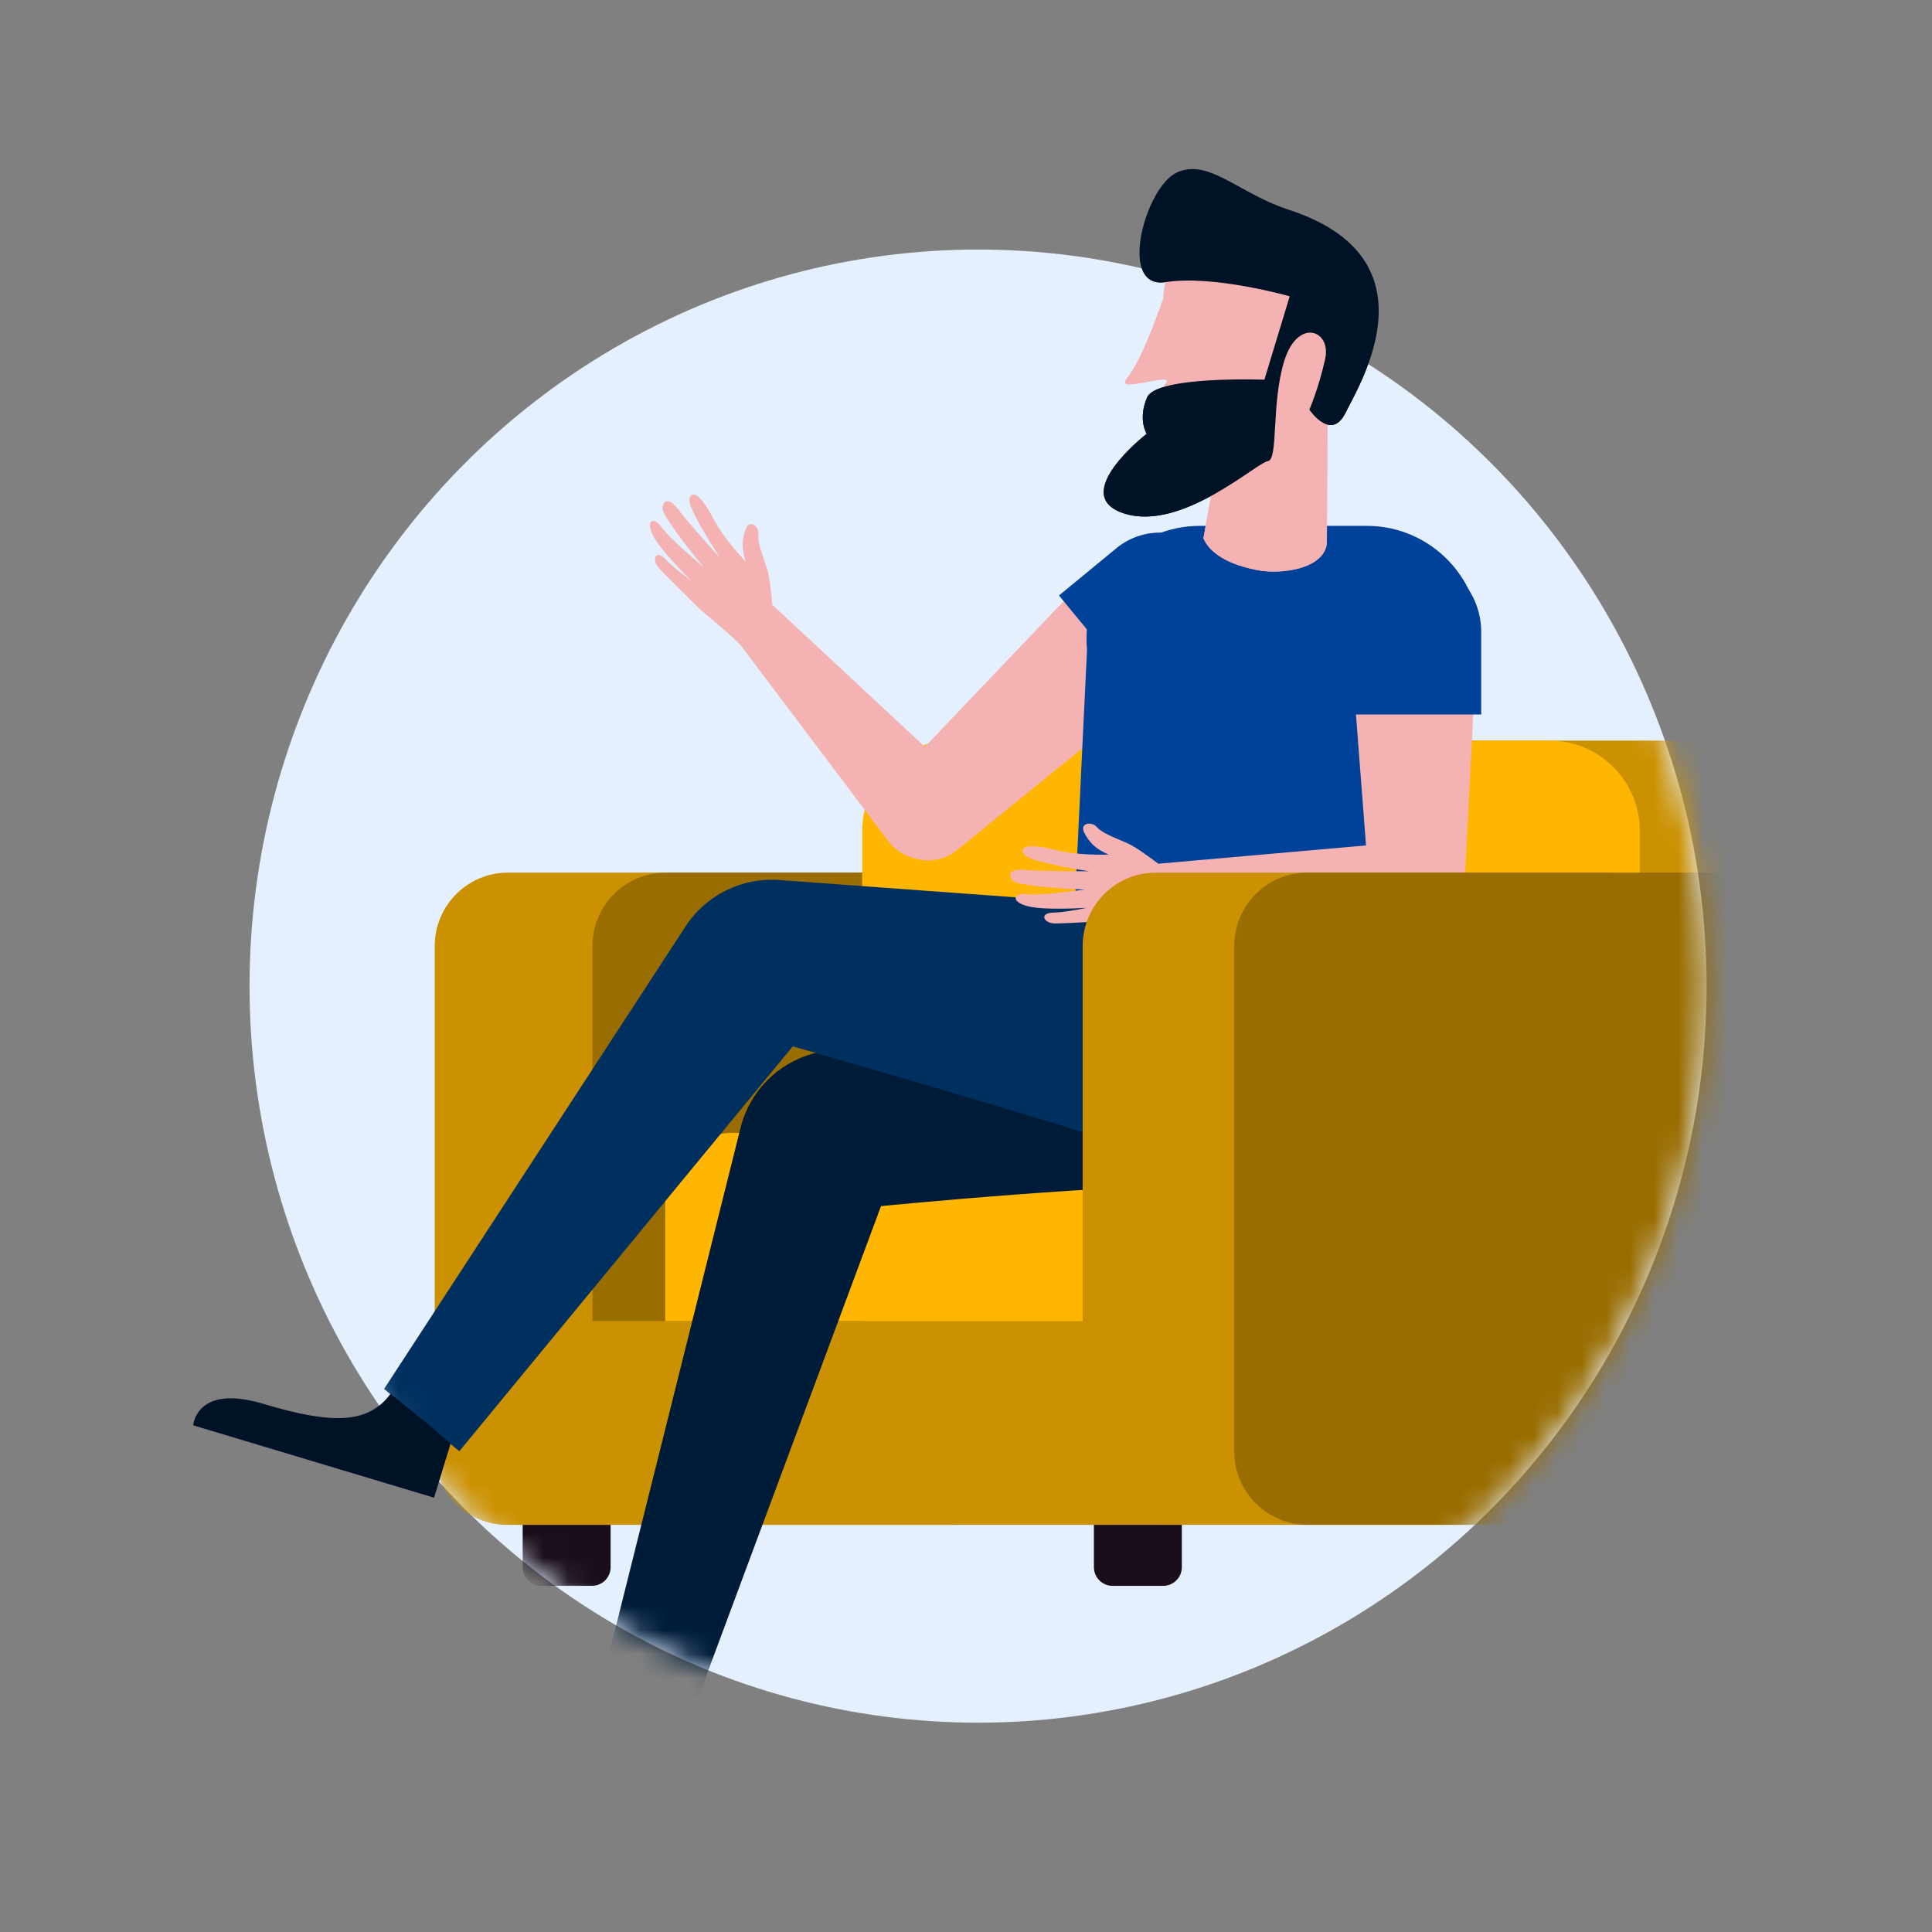
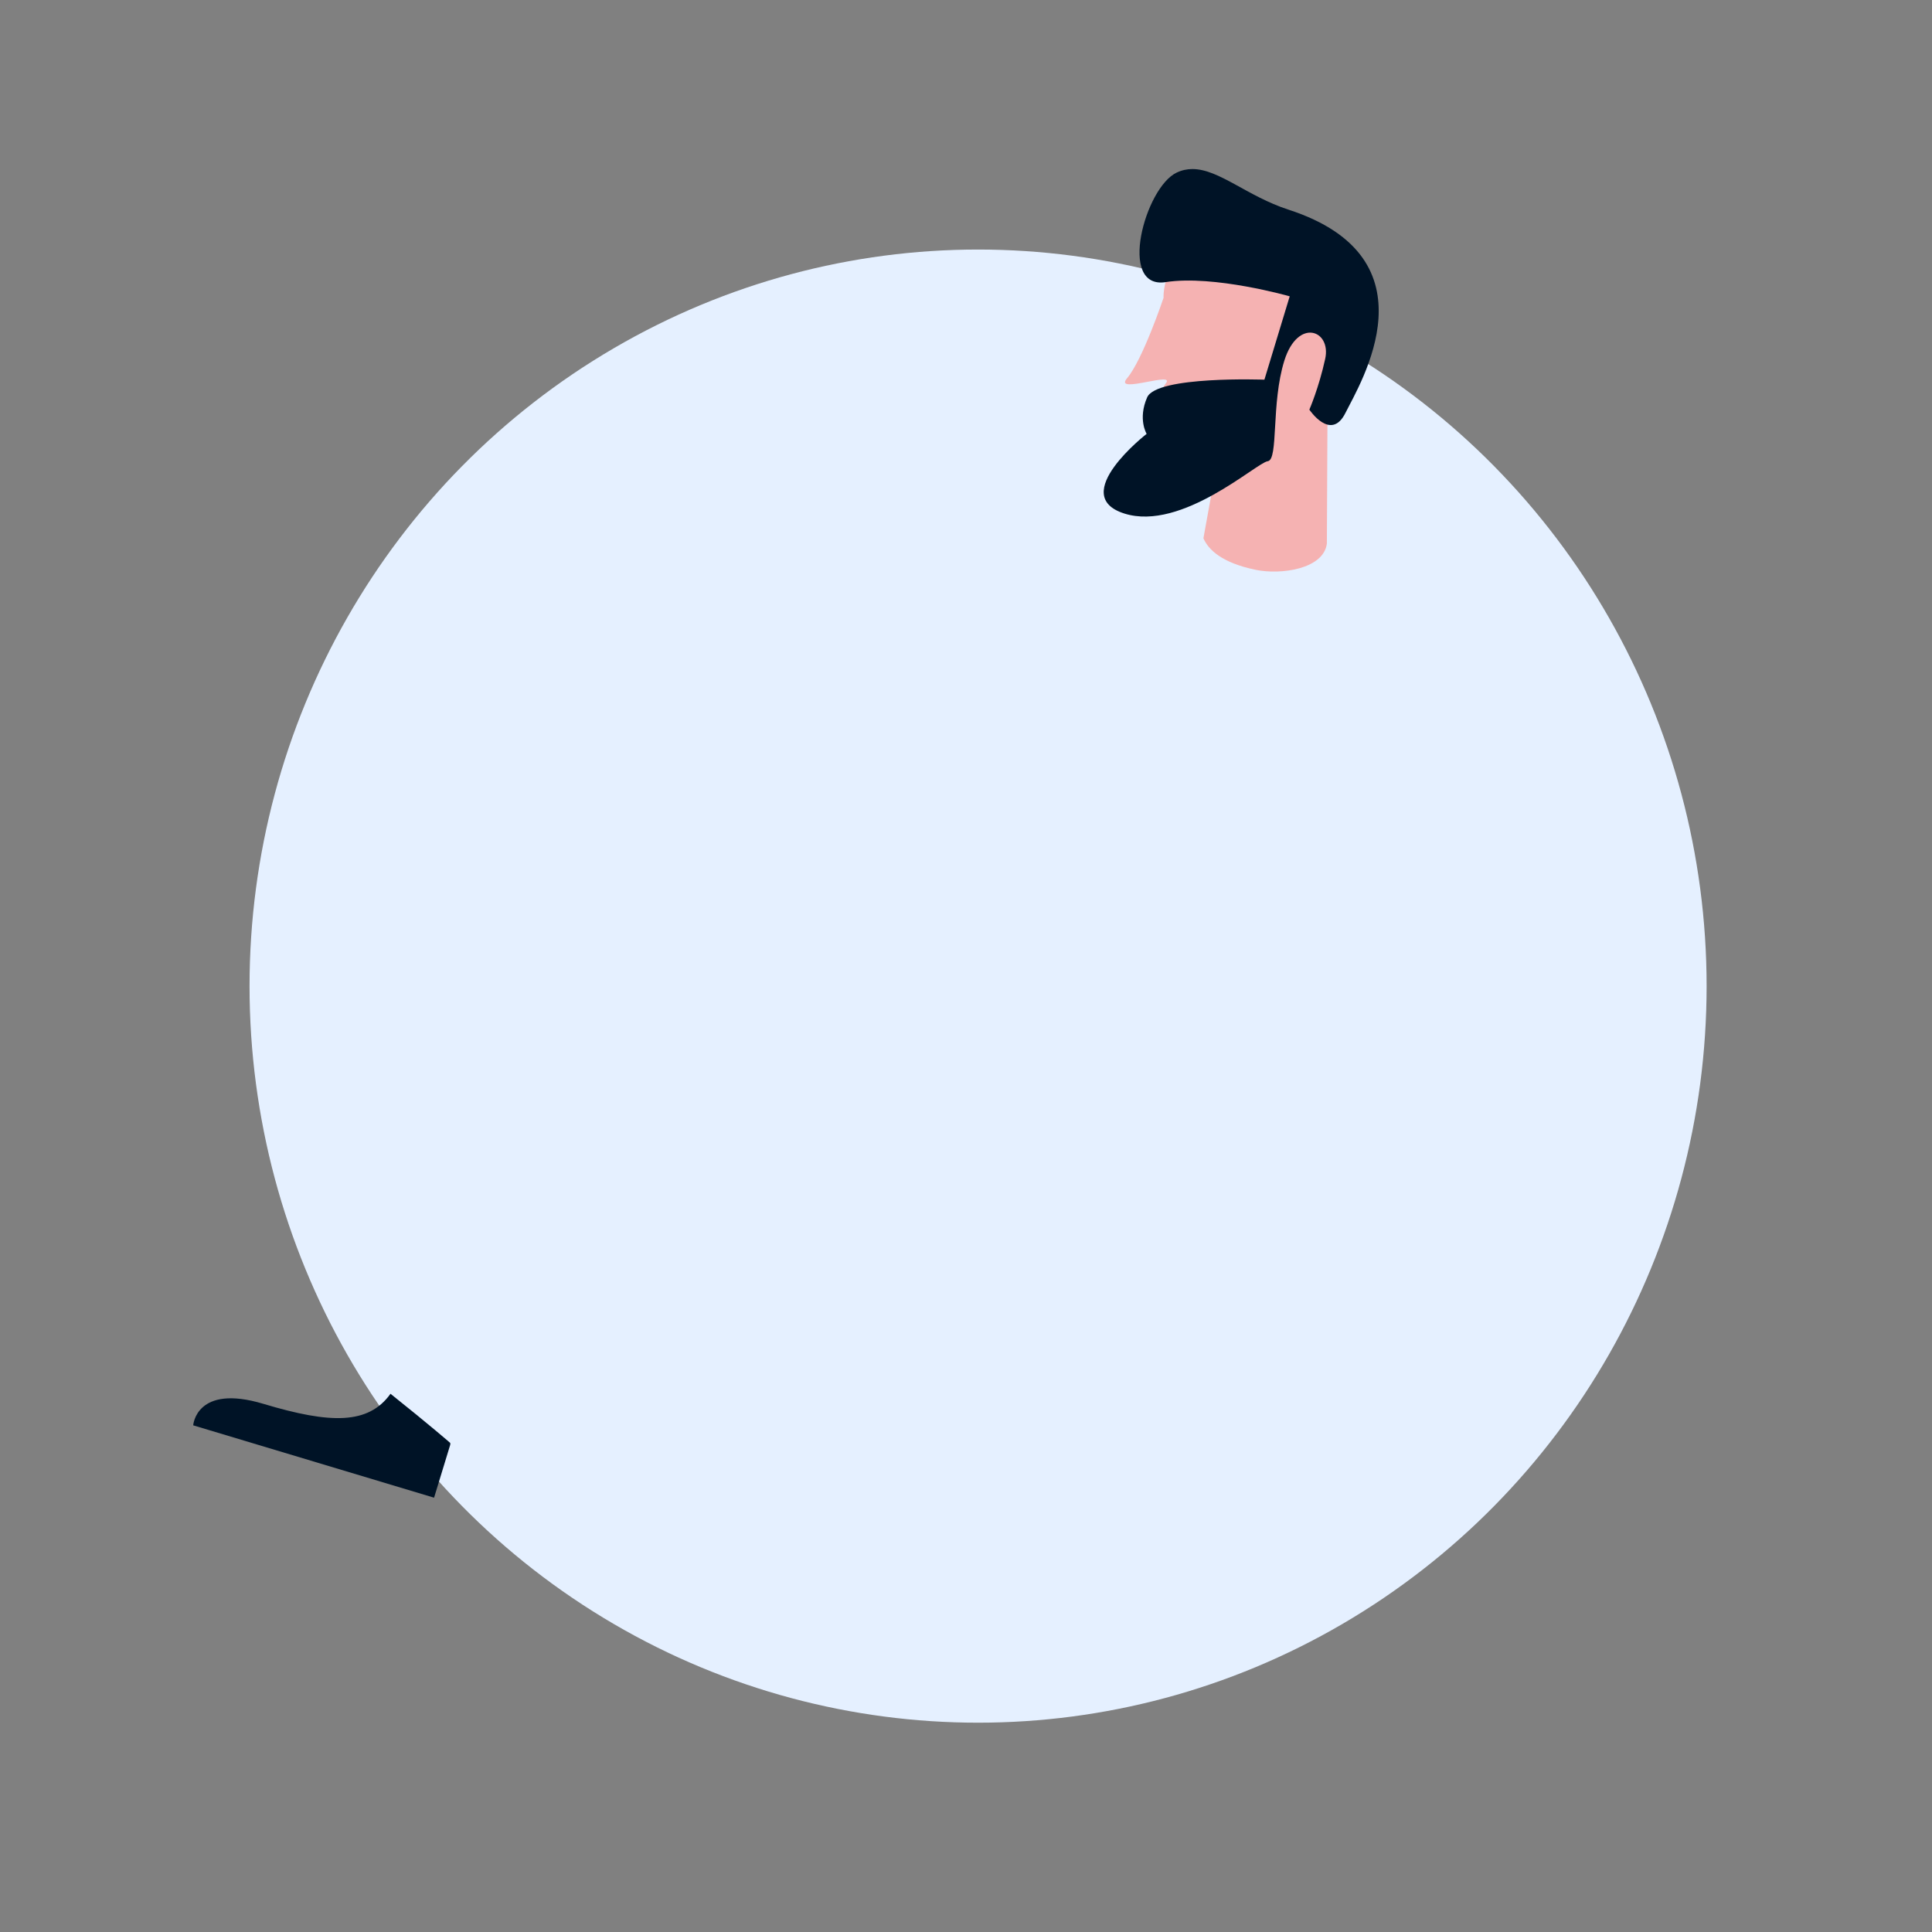
<svg xmlns="http://www.w3.org/2000/svg" width="80" height="80" viewBox="0 0 80 80" fill="none">
  <rect x="0" y="0" width="80" height="80" fill="#808080" stroke="none" />
  <ellipse cx="40.5" cy="40.833" rx="30.167" ry="30.5" fill="#E5F0FF" />
  <mask id="mask0_578_3515" style="mask-type:alpha" maskUnits="userSpaceOnUse" x="10" y="10" width="61" height="62">
-     <ellipse cx="40.5" cy="40.833" rx="30.167" ry="30.5" fill="white" />
-   </mask>
+     </mask>
  <g mask="url(#mask0_578_3515)">
    <path fill-rule="evenodd" clip-rule="evenodd" d="M70.277 65.667H68.18C67.754 65.667 67.408 65.32 67.408 64.892V63.139H71.05V64.892C71.05 65.32 70.704 65.667 70.277 65.667Z" fill="#1A0E1A" />
    <path fill-rule="evenodd" clip-rule="evenodd" d="M24.511 65.667H22.415C21.988 65.667 21.643 65.32 21.643 64.892V63.139H25.284V64.892C25.284 65.32 24.938 65.667 24.511 65.667Z" fill="#1A0E1A" />
    <path fill-rule="evenodd" clip-rule="evenodd" d="M48.164 65.667H46.069C45.641 65.667 45.296 65.32 45.296 64.892V63.139H48.937V64.892C48.937 65.32 48.591 65.667 48.164 65.667Z" fill="#1A0E1A" />
    <path fill-rule="evenodd" clip-rule="evenodd" d="M39.527 63.139H21.035C19.358 63.139 18.001 61.777 18.001 60.097V39.174C18.001 37.495 19.358 36.133 21.035 36.133H39.527C41.203 36.133 42.56 37.495 42.56 39.174V60.097C42.56 61.777 41.203 63.139 39.527 63.139Z" fill="#CC9100" />
    <path fill-rule="evenodd" clip-rule="evenodd" d="M46.059 63.139H27.566C25.89 63.139 24.533 61.777 24.533 60.097V39.174C24.533 37.495 25.89 36.133 27.566 36.133H46.059C47.735 36.133 49.092 37.495 49.092 39.174V60.097C49.092 61.777 47.735 63.139 46.059 63.139Z" fill="#996D00" />
    <path fill-rule="evenodd" clip-rule="evenodd" d="M68.415 63.139H20.988C19.337 63.139 18 61.798 18 60.145V54.7H68.415V63.139Z" fill="#CC9100" />
    <path fill-rule="evenodd" clip-rule="evenodd" d="M73.093 54.701H36.694V34.411C36.694 32.343 38.367 30.667 40.431 30.667H69.358C71.422 30.667 73.093 32.343 73.093 34.411V54.701Z" fill="#CC9100" />
    <path fill-rule="evenodd" clip-rule="evenodd" d="M67.901 54.701H35.7V34.411C35.7 32.343 37.372 30.667 39.435 30.667H64.165C66.229 30.667 67.901 32.343 67.901 34.411V54.701Z" fill="#FFB600" />
    <path fill-rule="evenodd" clip-rule="evenodd" d="M66.258 46.909H30.355C28.803 46.909 27.545 48.17 27.545 49.724V54.701H66.258V46.909Z" fill="#FFB600" />
    <path fill-rule="evenodd" clip-rule="evenodd" d="M44.115 24.817C45.056 23.719 46.697 23.646 47.759 24.655C48.939 25.775 48.878 27.706 47.632 28.702L39.612 35.213C39.107 35.62 38.451 35.723 37.871 35.539C37.425 35.431 37.014 35.166 36.73 34.761L30.634 26.672C30.137 26.177 29.049 25.286 29.049 25.286L29.049 25.286C29.034 25.271 27.571 23.853 27.271 23.507C26.97 23.16 27.148 22.706 27.592 23.188C27.814 23.428 28.253 23.773 28.638 24.059C28.127 23.549 27.448 22.834 27.149 22.361C26.639 21.554 27.066 21.334 27.411 21.851C27.627 22.173 28.507 22.95 29.14 23.49C28.595 22.83 27.719 21.729 27.471 21.193C27.417 21.083 27.422 20.954 27.484 20.849C27.628 20.624 27.887 20.807 28.148 21.174C28.378 21.498 29.342 22.578 29.833 23.123C29.38 22.43 28.464 20.973 28.548 20.652C28.659 20.228 29.076 20.579 29.532 21.462C29.967 22.303 30.805 23.177 30.883 23.256C30.694 22.694 30.721 22.327 30.882 21.901C31.044 21.474 31.449 21.815 31.404 22.127C31.366 22.396 31.523 22.85 31.678 23.298L31.678 23.299L31.678 23.299L31.678 23.299L31.678 23.299L31.678 23.299C31.703 23.371 31.727 23.443 31.751 23.514C31.867 23.857 31.942 24.592 31.979 25.04L38.297 30.925L44.115 24.817ZM30.864 23.269C30.872 23.274 30.881 23.279 30.89 23.284C30.889 23.278 30.888 23.271 30.885 23.264L30.885 23.263L30.864 23.269Z" fill="#F5B2B2" />
    <path fill-rule="evenodd" clip-rule="evenodd" d="M47.46 29.044L43.85 24.658L46.225 22.702C47.436 21.705 49.226 21.878 50.223 23.089C51.22 24.301 51.047 26.091 49.836 27.088L47.46 29.044Z" fill="#004299" />
    <path fill-rule="evenodd" clip-rule="evenodd" d="M56.596 21.775H49.68C46.917 21.775 44.752 24.152 45.011 26.904L44.292 41.895H58.256L61.278 26.74C61.436 24.046 59.294 21.775 56.596 21.775Z" fill="#004299" />
    <path fill-rule="evenodd" clip-rule="evenodd" d="M51.115 9.839C48.05 9.897 48.18 12.332 48.18 12.332C48.18 12.332 47.319 14.897 46.669 15.662C46.361 16.024 46.939 15.919 47.495 15.814C47.989 15.721 48.465 15.627 48.281 15.863C47.891 16.364 47.167 18.785 47.523 19.287C48.062 20.048 50.332 19.526 50.332 19.526L49.831 22.289C50.039 22.765 50.591 23.303 51.995 23.595C53.039 23.812 54.809 23.565 54.943 22.507L54.991 12.408C54.991 12.408 54.197 9.838 51.214 9.838C51.181 9.838 51.148 9.838 51.115 9.839Z" fill="#F5B2B2" />
    <path fill-rule="evenodd" clip-rule="evenodd" d="M48.721 7.148C47.411 7.767 46.266 11.991 48.266 11.682C50.266 11.372 53.404 12.27 53.404 12.27L52.356 15.722C52.356 15.722 47.893 15.554 47.5 16.456C47.107 17.359 47.48 17.965 47.48 17.965C47.48 17.965 44.189 20.52 46.562 21.266C48.935 22.011 52.039 19.153 52.493 19.098C52.949 19.043 52.625 16.707 53.183 14.929C53.742 13.152 55.135 13.663 54.873 14.861C54.611 16.06 54.218 16.962 54.218 16.962C54.218 16.962 55.114 18.306 55.714 17.094C56.315 15.882 59.543 10.688 53.349 8.68C51.645 8.127 50.476 7 49.375 7C49.155 7 48.938 7.045 48.721 7.148Z" fill="#001326" />
    <path fill-rule="evenodd" clip-rule="evenodd" d="M28.545 68.963L28.671 72.667H18.256C18.256 72.667 17.868 70.978 20.784 70.978C23.7 70.978 25.283 70.424 25.794 68.942C28.471 68.942 28.545 68.963 28.545 68.963Z" fill="#001326" />
    <path fill-rule="evenodd" clip-rule="evenodd" d="M18.919 58.433L17.974 62.016L8 59.02C8 59.02 8.113 57.291 10.906 58.13C13.699 58.969 15.375 58.894 16.29 57.621C18.854 58.391 18.919 58.433 18.919 58.433Z" fill="#001326" />
-     <path fill-rule="evenodd" clip-rule="evenodd" d="M58.256 41.895C58.256 41.895 58.256 48.996 52.103 48.996C45.949 48.996 36.481 49.943 36.481 49.943L28.908 70.299L25.121 68.879L30.666 46.697C31.041 45.195 32.204 44.015 33.701 43.617L46.422 40.238H58.256V41.895Z" fill="#001C39" />
    <path fill-rule="evenodd" clip-rule="evenodd" d="M58.256 43.552C58.256 43.552 56.499 50.769 50.682 48.759C44.866 46.749 32.826 43.327 32.826 43.327L19.019 60.093L15.904 57.514L28.389 38.359C29.234 37.062 30.719 36.327 32.263 36.44L44.207 37.314C44.995 37.372 45.779 37.483 46.552 37.648L58.73 40.238L58.256 43.552Z" fill="#003060" />
-     <path fill-rule="evenodd" clip-rule="evenodd" d="M55.918 26.597C55.732 25.163 56.775 23.895 58.236 23.78C59.858 23.654 61.252 24.991 61.158 26.583L60.63 36.9C60.595 37.547 60.233 38.104 59.709 38.412C59.329 38.671 58.858 38.799 58.366 38.739L48.276 37.856C47.576 37.895 46.185 38.108 46.185 38.108L46.185 38.107C46.164 38.109 44.131 38.246 43.674 38.238C43.215 38.23 42.996 37.794 43.652 37.786C43.978 37.782 44.528 37.687 44.998 37.592C44.278 37.63 43.292 37.656 42.74 37.562C41.8 37.401 41.922 36.937 42.537 37.026C42.92 37.081 44.087 36.947 44.912 36.838C44.056 36.801 42.652 36.715 42.088 36.541C41.97 36.508 41.877 36.417 41.841 36.301C41.77 36.044 42.08 35.974 42.526 36.025C42.921 36.071 44.369 36.077 45.103 36.078C44.284 35.95 42.588 35.656 42.406 35.379C42.165 35.013 42.706 34.937 43.667 35.189C44.583 35.429 45.793 35.39 45.904 35.386C45.36 35.15 45.105 34.884 44.897 34.48C44.688 34.074 45.212 34.001 45.414 34.243C45.588 34.452 46.03 34.639 46.467 34.824C46.538 34.853 46.608 34.883 46.677 34.913C47.009 35.057 47.605 35.493 47.963 35.765L56.564 35.008L55.918 26.597ZM45.901 35.409C45.91 35.406 45.92 35.403 45.929 35.4C45.924 35.396 45.918 35.392 45.912 35.39L45.911 35.389L45.901 35.409Z" fill="#F5B2B2" />
+     <path fill-rule="evenodd" clip-rule="evenodd" d="M55.918 26.597C55.732 25.163 56.775 23.895 58.236 23.78C59.858 23.654 61.252 24.991 61.158 26.583L60.63 36.9C60.595 37.547 60.233 38.104 59.709 38.412C59.329 38.671 58.858 38.799 58.366 38.739L48.276 37.856C47.576 37.895 46.185 38.108 46.185 38.108L46.185 38.107C46.164 38.109 44.131 38.246 43.674 38.238C43.978 37.782 44.528 37.687 44.998 37.592C44.278 37.63 43.292 37.656 42.74 37.562C41.8 37.401 41.922 36.937 42.537 37.026C42.92 37.081 44.087 36.947 44.912 36.838C44.056 36.801 42.652 36.715 42.088 36.541C41.97 36.508 41.877 36.417 41.841 36.301C41.77 36.044 42.08 35.974 42.526 36.025C42.921 36.071 44.369 36.077 45.103 36.078C44.284 35.95 42.588 35.656 42.406 35.379C42.165 35.013 42.706 34.937 43.667 35.189C44.583 35.429 45.793 35.39 45.904 35.386C45.36 35.15 45.105 34.884 44.897 34.48C44.688 34.074 45.212 34.001 45.414 34.243C45.588 34.452 46.03 34.639 46.467 34.824C46.538 34.853 46.608 34.883 46.677 34.913C47.009 35.057 47.605 35.493 47.963 35.765L56.564 35.008L55.918 26.597ZM45.901 35.409C45.91 35.406 45.92 35.403 45.929 35.4C45.924 35.396 45.918 35.392 45.912 35.39L45.911 35.389L45.901 35.409Z" fill="#F5B2B2" />
    <path fill-rule="evenodd" clip-rule="evenodd" d="M61.333 29.586H55.653V22.958H58.127C59.898 22.958 61.333 24.394 61.333 26.164V29.586Z" fill="#004299" />
-     <path fill-rule="evenodd" clip-rule="evenodd" d="M66.356 63.139H47.864C46.188 63.139 44.831 61.777 44.831 60.097V39.174C44.831 37.495 46.188 36.133 47.864 36.133H66.356C68.033 36.133 69.39 37.495 69.39 39.174V60.097C69.39 61.777 68.033 63.139 66.356 63.139Z" fill="#CC9100" />
    <path fill-rule="evenodd" clip-rule="evenodd" d="M72.633 63.139H54.141C52.464 63.139 51.107 61.777 51.107 60.097V39.174C51.107 37.495 52.464 36.133 54.141 36.133H72.633C74.309 36.133 75.666 37.495 75.666 39.174V60.097C75.666 61.777 74.309 63.139 72.633 63.139Z" fill="#996D00" />
  </g>
  <path fill-rule="evenodd" clip-rule="evenodd" d="M51.115 9.839C48.05 9.897 48.18 12.332 48.18 12.332C48.18 12.332 47.319 14.897 46.669 15.662C46.361 16.024 46.939 15.919 47.495 15.814C47.989 15.721 48.465 15.627 48.281 15.863C47.891 16.364 47.167 18.785 47.523 19.287C48.062 20.048 50.332 19.526 50.332 19.526L49.831 22.289C50.039 22.765 50.591 23.303 51.995 23.595C53.039 23.812 54.809 23.565 54.943 22.507L54.991 12.408C54.991 12.408 54.197 9.838 51.214 9.838C51.181 9.838 51.148 9.838 51.115 9.839Z" fill="#F5B2B2" />
  <path fill-rule="evenodd" clip-rule="evenodd" d="M48.721 7.148C47.411 7.767 46.266 11.991 48.266 11.682C50.266 11.372 53.404 12.27 53.404 12.27L52.356 15.722C52.356 15.722 47.893 15.554 47.5 16.456C47.107 17.359 47.48 17.965 47.48 17.965C47.48 17.965 44.189 20.52 46.562 21.266C48.935 22.011 52.039 19.153 52.493 19.098C52.949 19.043 52.625 16.707 53.183 14.929C53.742 13.152 55.135 13.663 54.873 14.861C54.611 16.06 54.218 16.962 54.218 16.962C54.218 16.962 55.114 18.306 55.714 17.094C56.315 15.882 59.543 10.688 53.349 8.68C51.645 8.127 50.476 7 49.375 7C49.155 7 48.938 7.045 48.721 7.148Z" fill="#001326" />
  <path fill-rule="evenodd" clip-rule="evenodd" d="M18.645 59.819L17.974 62.016L8 59.02C8 59.02 8.113 57.291 10.906 58.13C13.699 58.969 15.254 58.987 16.17 57.713C17.808 59.02 18.645 59.75 18.645 59.75V59.819Z" fill="#001326" />
</svg>